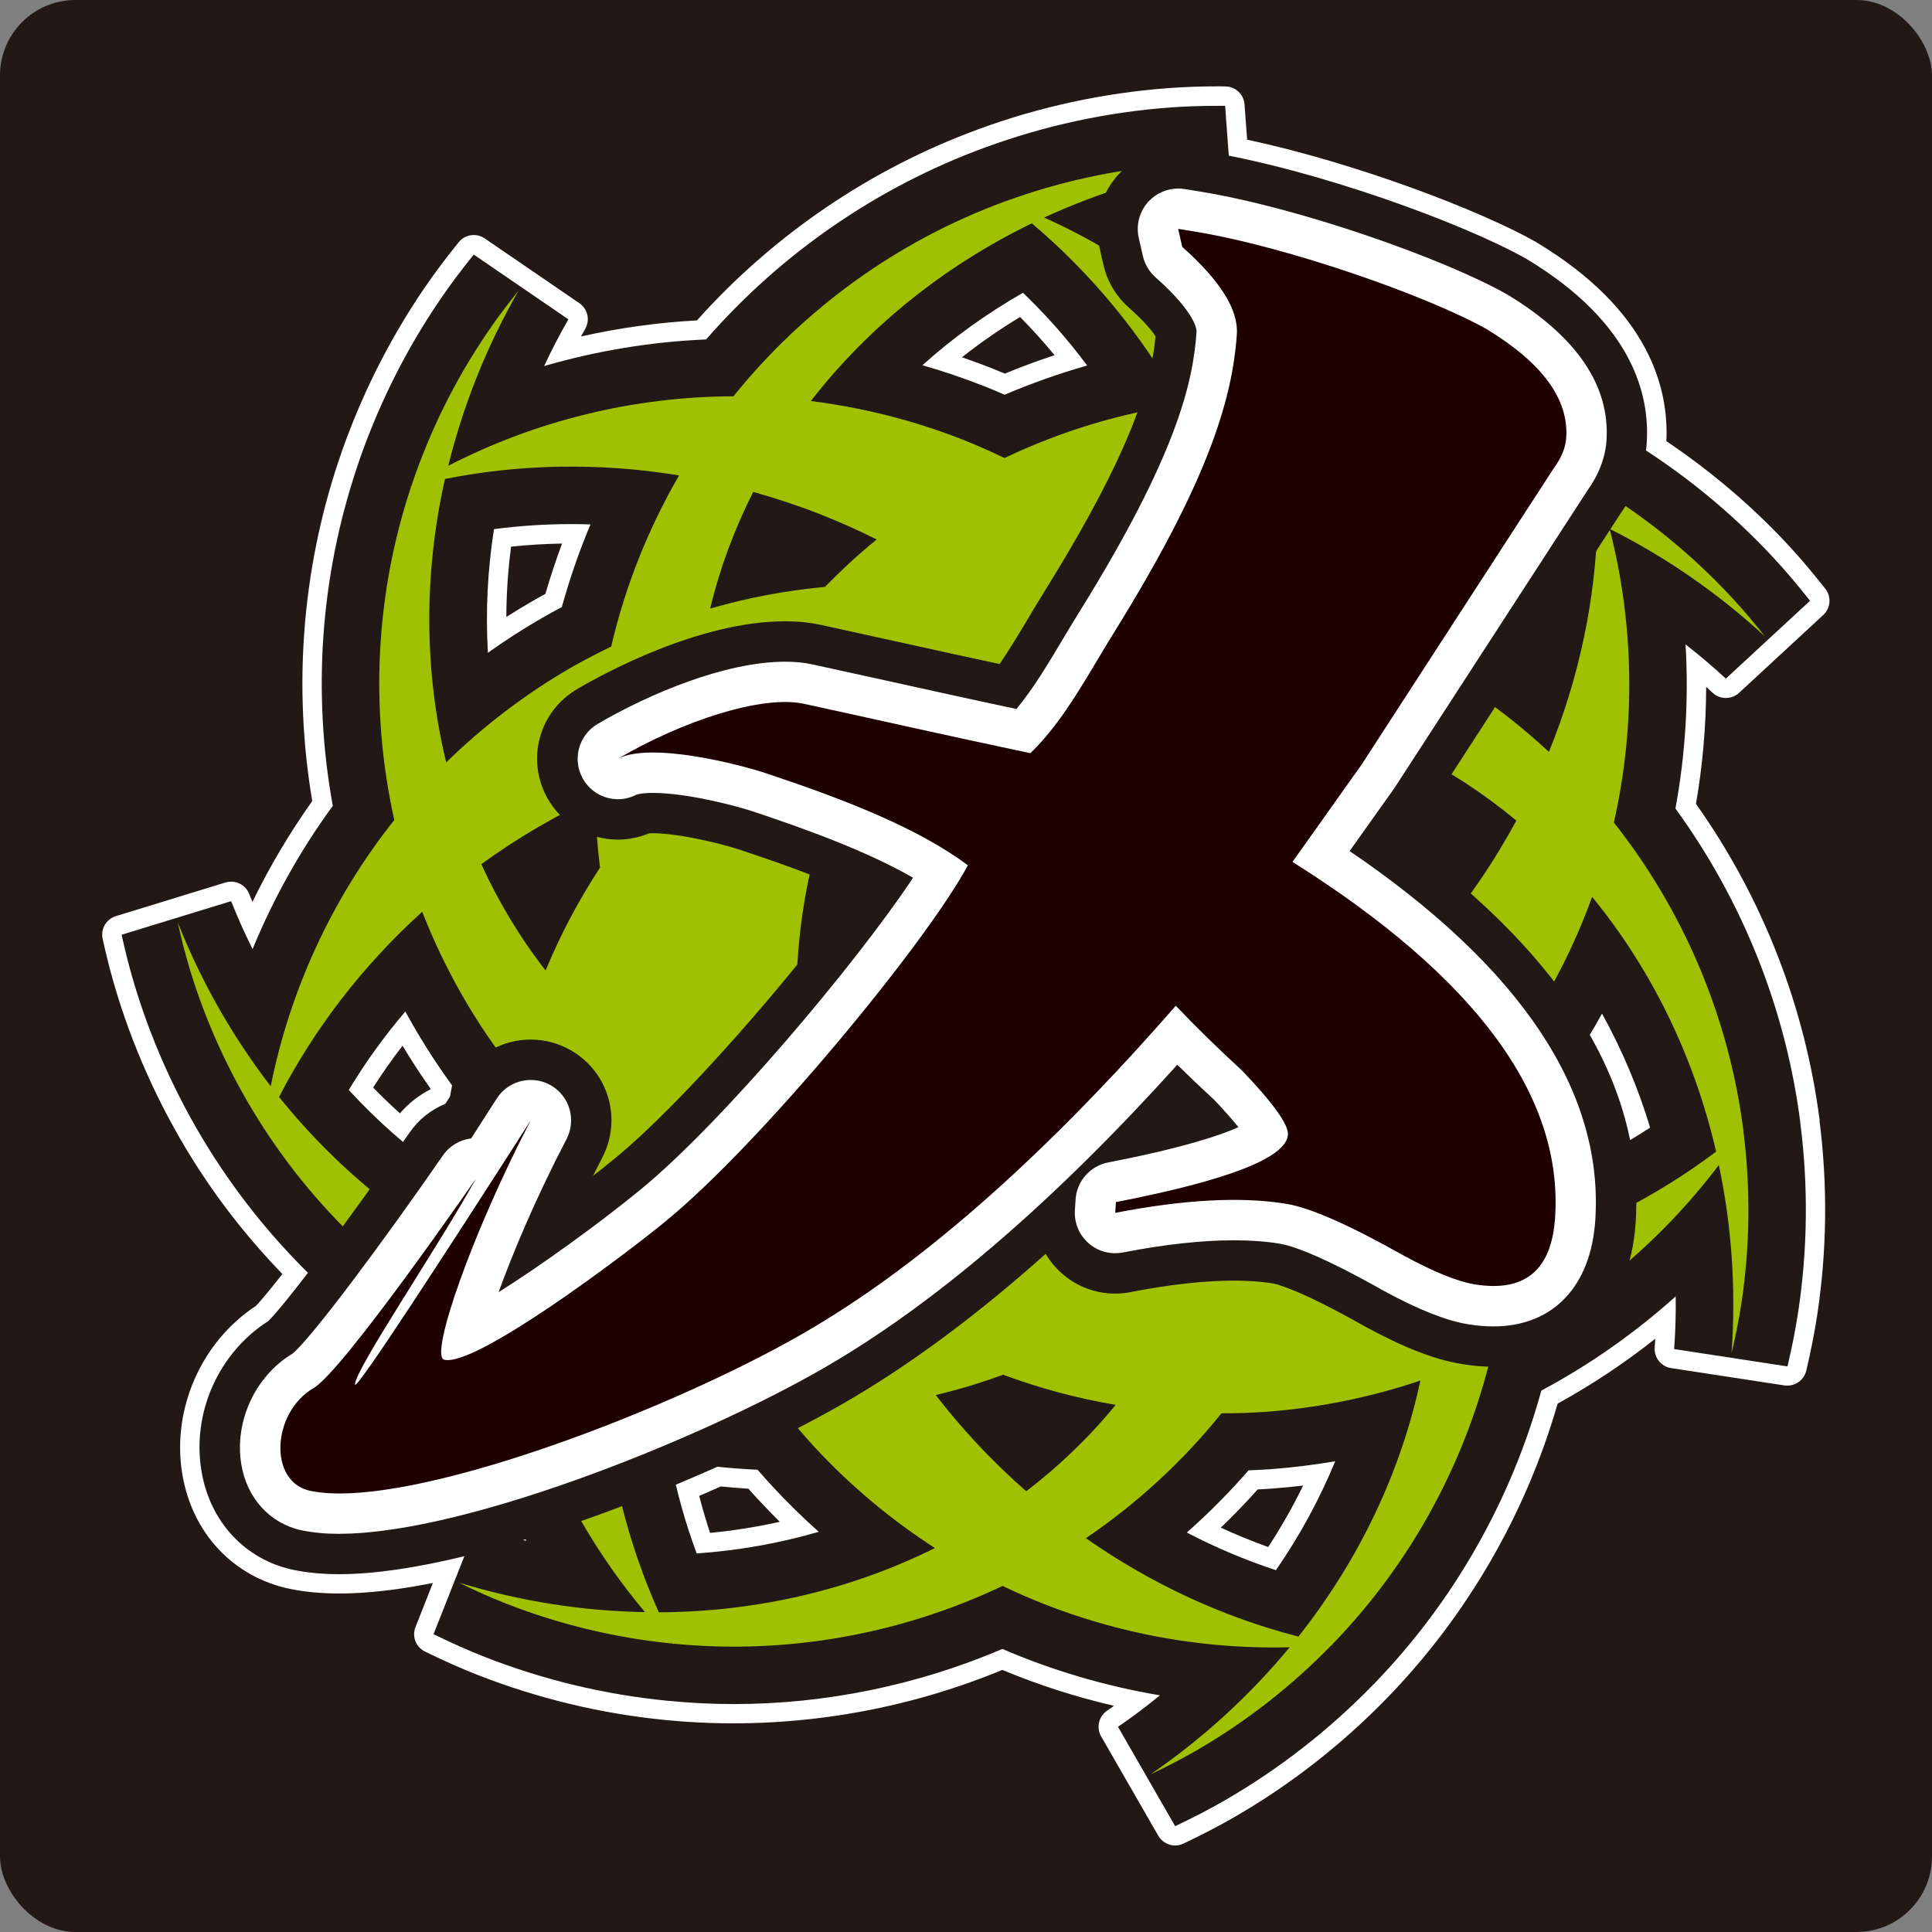
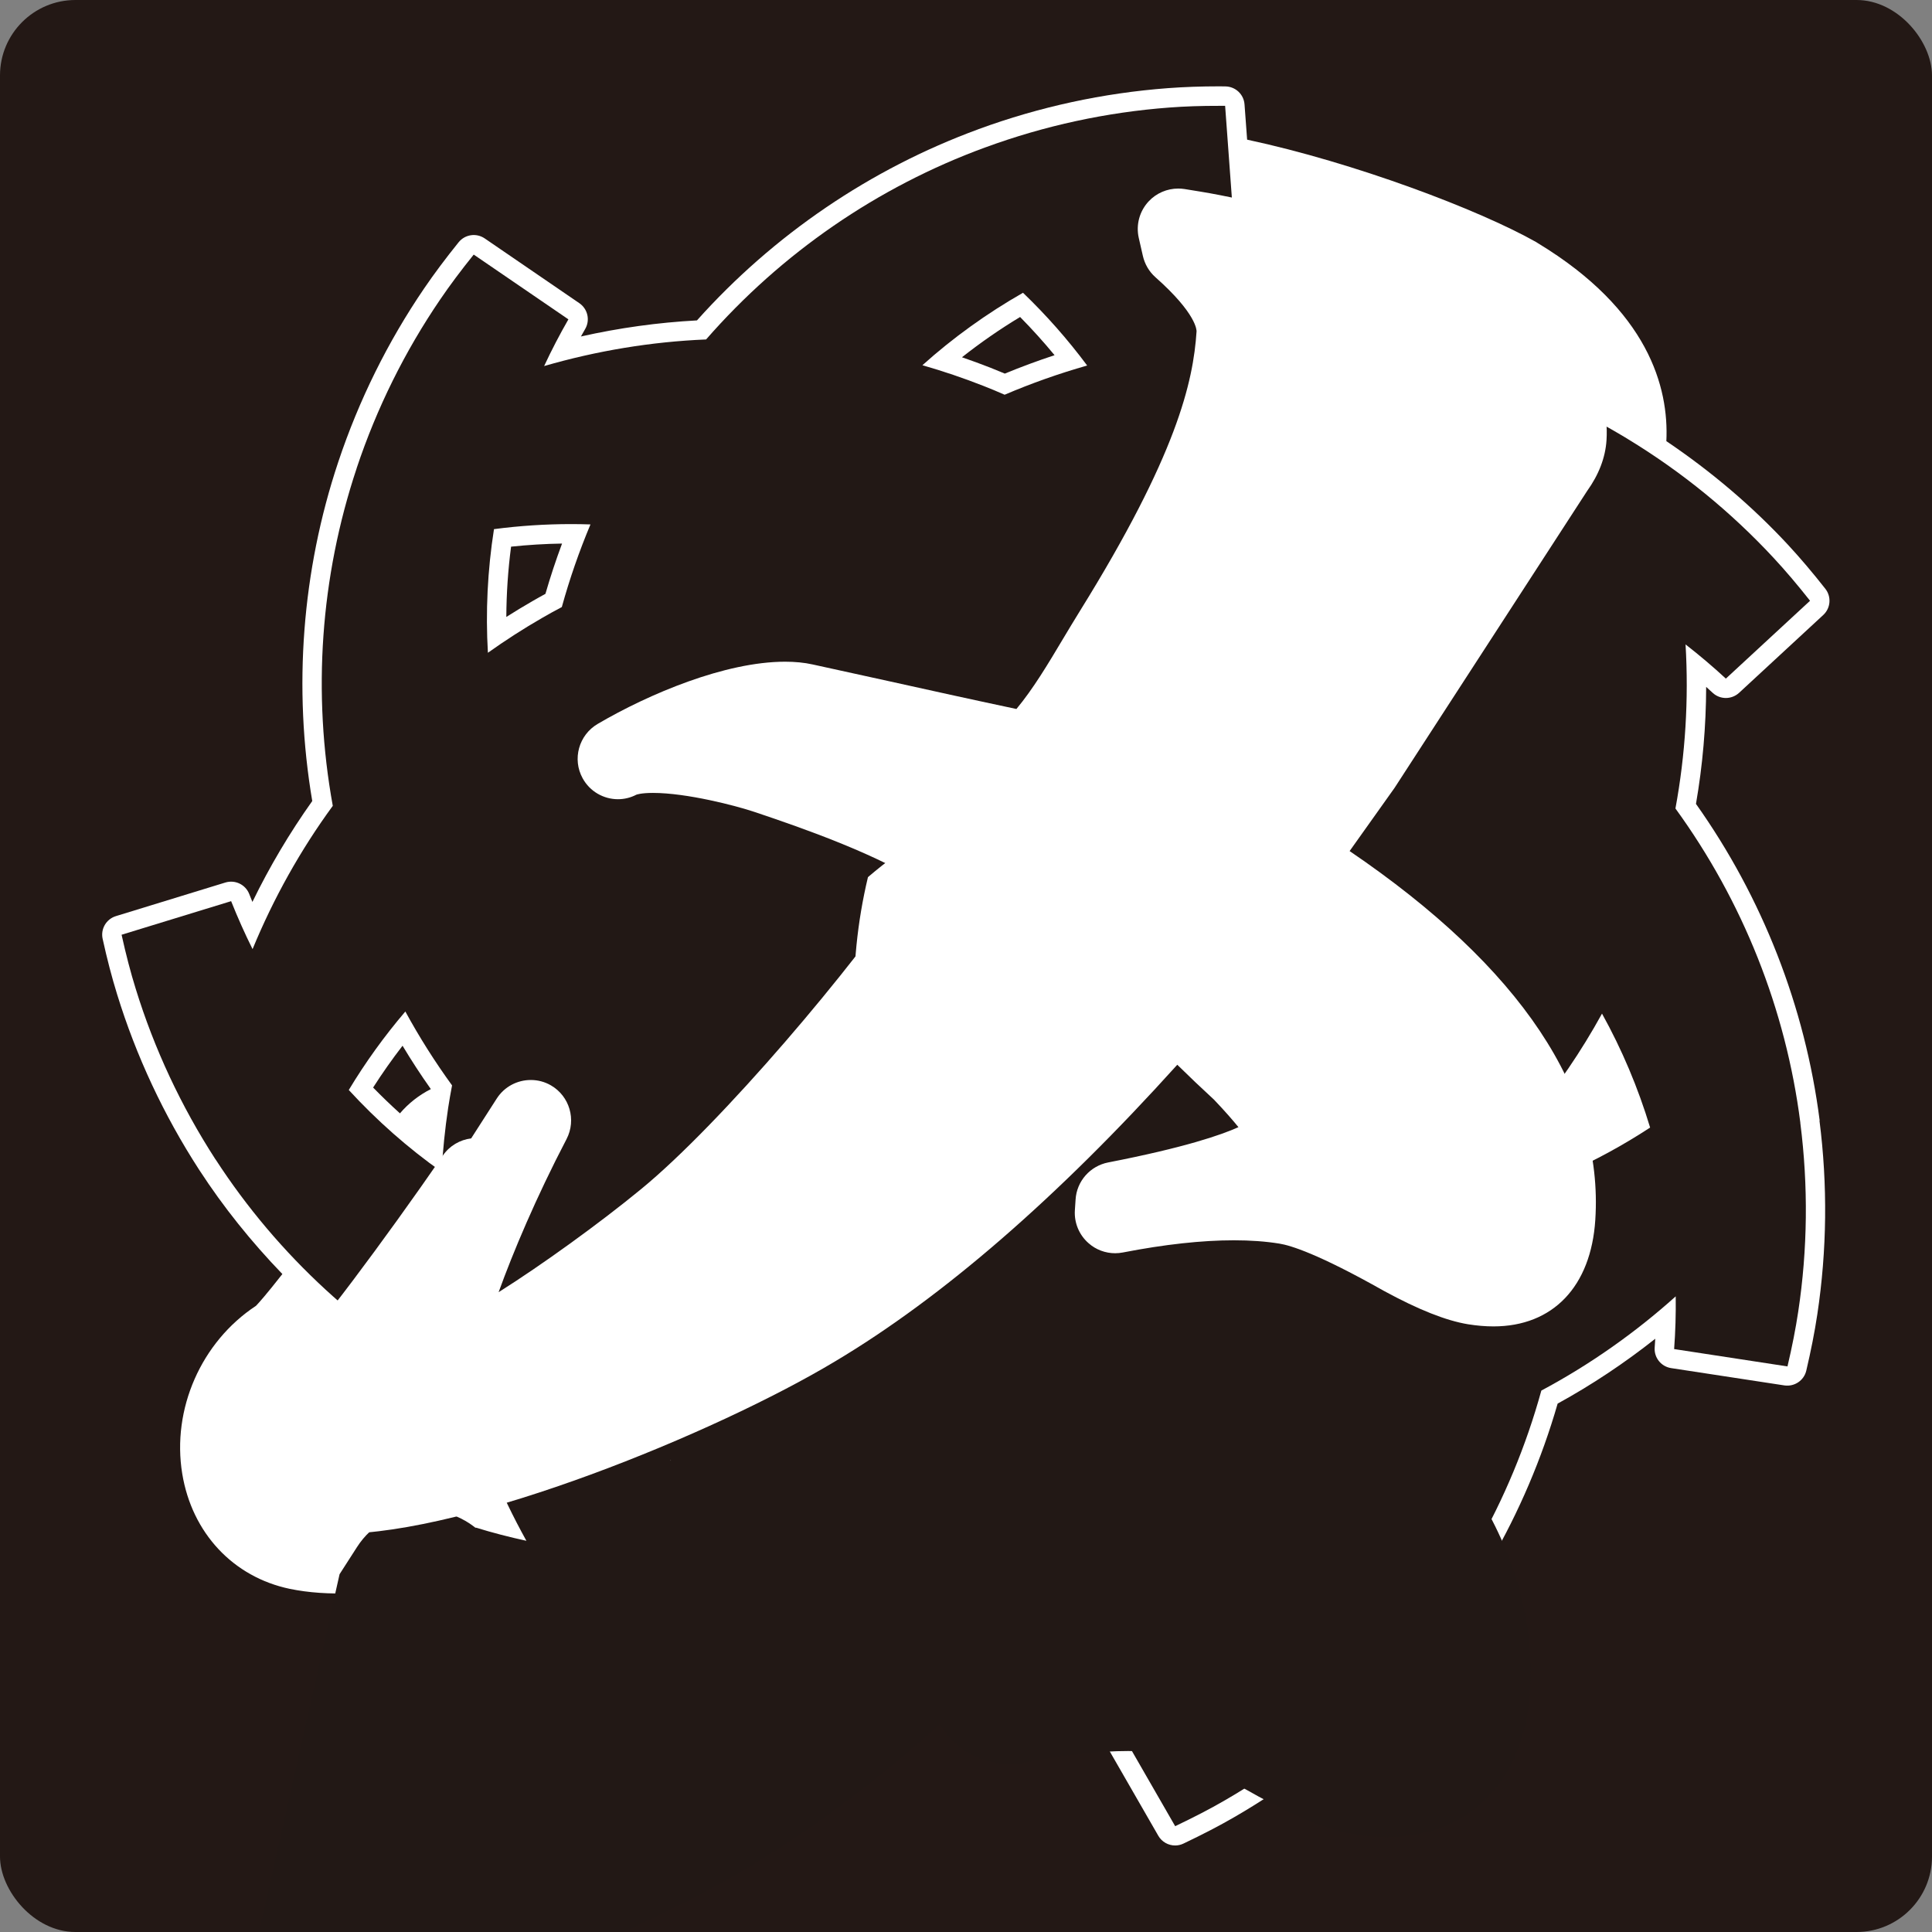
<svg xmlns="http://www.w3.org/2000/svg" id="_レイヤー_2" data-name="レイヤー 2" viewBox="0 0 512 512">
  <rect x="0" y="0" width="512" height="512" fill="#808080" stroke="none" />
  <defs>
    <style>
      .cls-1 {
        fill: #fff;
      }

      .cls-2 {
        fill: #a0c101;
      }

      .cls-3 {
        fill: #231815;
      }

      .cls-4 {
        fill: #221815;
      }

      .cls-5 {
        fill: #1e0000;
      }
    </style>
  </defs>
  <g id="_レイヤー_1-2" data-name="レイヤー 1">
    <g>
      <rect class="cls-3" width="512" height="512" rx="20" ry="20" />
      <g>
        <path class="cls-1" d="m482.23,297s0-.09-.01-.12c-3.85-30.07-15.16-59.02-32.77-83.84,1.77-10.22,2.67-20.61,2.7-31.01.58.53,1.16,1.05,1.73,1.58,1.97,1.82,5,1.82,6.99,0l22.31-20.63c1.97-1.82,2.21-4.84.55-6.95-3.4-4.32-6.62-8.12-9.85-11.61-9.45-10.19-20.3-19.43-32.28-27.51.69-14.29-4.78-34.73-34.02-52.45-.16-.12-.33-.22-.5-.32-15.18-8.57-48.1-21.04-76.58-27.13l-.69-9.34c-.19-2.67-2.4-4.74-5.08-4.77l-1.58-.02c-4.89,0-9.35.16-13.65.48-17.13,1.29-34.01,4.94-50.16,10.86-.06.02-.11.04-.17.07-28.49,10.46-54.19,27.94-74.47,50.62-10.29.55-20.59,1.98-30.75,4.26.37-.67.75-1.34,1.14-2.01,1.34-2.32.66-5.29-1.55-6.81l-25.09-17.17c-2.22-1.51-5.22-1.07-6.91,1.02-3.47,4.31-6.45,8.29-9.11,12.19-9.66,14.17-17.32,29.65-22.77,45.98-.02.06-.03.12-.06.18-9.57,28.75-11.93,59.72-6.85,89.73-6,8.44-11.31,17.39-15.86,26.74-.29-.71-.58-1.42-.86-2.14-.99-2.48-3.72-3.78-6.29-3.01l-29.03,8.91c-2.56.79-4.09,3.41-3.51,6.02,1.17,5.34,2.43,10.16,3.84,14.72,5.03,16.33,12.34,31.96,21.71,46.44.05.08.11.16.16.24,6.27,9.64,13.64,18.85,21.92,27.43-4.3,5.49-6.23,7.63-6.99,8.42-14.52,9.56-22.36,27.38-19.54,44.53,2.58,15.67,13.49,27.34,28.49,30.48,9.88,2.04,22.21,1.56,37.93-1.56l-4.61,11.68c-.99,2.5.11,5.33,2.52,6.5,5.02,2.46,9.57,4.48,13.92,6.18,15.96,6.26,32.74,10.29,49.88,11.97.09.01.19.02.28.02,30.23,2.93,60.99-1.76,88.92-13.31,9.53,3.98,19.45,7.17,29.6,9.52-.62.44-1.25.87-1.87,1.3-2.21,1.52-2.88,4.48-1.55,6.8l15.15,26.33c.94,1.64,2.68,2.58,4.46,2.58.74,0,1.49-.16,2.2-.5,5.21-2.48,9.63-4.78,13.49-7.02,14.75-8.51,28.31-19.07,40.3-31.38.08-.07.16-.14.22-.22,21.14-21.79,36.73-48.71,45.16-77.98,9.05-4.97,17.71-10.73,25.87-17.19-.04.78-.1,1.55-.15,2.32-.2,2.68,1.7,5.05,4.35,5.46l30.04,4.59c2.65.38,5.16-1.3,5.78-3.9,1.25-5.33,2.22-10.22,2.93-14.95,2.56-16.97,2.75-34.25.57-51.34h0ZM144.55,157.37c-1.2.65-2.35,1.31-3.47,1.95-2.31,1.33-4.62,2.73-6.9,4.18.03-6.2.45-12.44,1.26-18.63,4.48-.47,9.01-.75,13.51-.82-1.64,4.4-3.11,8.85-4.4,13.31m-38.56,137.69c-2.49-2.25-4.86-4.53-7.11-6.84,2.43-3.8,5.03-7.5,7.8-11.08,2.36,3.93,4.86,7.77,7.5,11.49-3.14,1.59-5.92,3.77-8.19,6.43m160.3-196.04c-1.28-.54-2.53-1.05-3.76-1.54-2.51-.98-5.05-1.92-7.6-2.79,4.88-3.85,10.03-7.43,15.41-10.67,3.19,3.23,6.24,6.62,9.13,10.12-4.46,1.47-8.87,3.1-13.18,4.88m-59.62,304.28c-6.06,1.36-12.24,2.34-18.49,2.94-1.02-3.03-1.97-6.28-2.89-9.8,1.93-.83,3.83-1.67,5.72-2.5,2.44.24,4.89.44,7.33.59.91,1.04,1.81,2.04,2.71,2.99,1.8,1.95,3.68,3.89,5.61,5.79m138.68-9.61c-2.72,5.59-5.82,11.03-9.25,16.29-4.24-1.52-8.44-3.24-12.56-5.14,3.4-3.26,6.67-6.65,9.78-10.13,1.35-.06,2.66-.14,3.96-.24,2.68-.2,5.37-.46,8.07-.78" />
        <path class="cls-4" d="m477.11,297.53c-3.84-30.06-15.25-58.7-33.1-83.27,2.64-14.3,3.54-28.93,2.68-43.48,3.68,2.87,7.25,5.88,10.68,9.06l22.31-20.63c-3.38-4.29-6.52-7.98-9.58-11.28-11.35-12.24-24.36-22.86-38.7-31.57l-.1-.07c-25.91-15.73-55.41-24.66-85.75-26.02-9.54-10.99-20.43-20.82-32.33-29.23,4.51-1.09,9.06-1.99,13.67-2.69l-2.22-30.3h-1.53c-4.83-.01-9.16.14-13.26.45-16.63,1.25-33.03,4.79-48.77,10.57l-.1.03c-28.49,10.45-53.9,27.96-73.89,50.86-14.5.6-28.96,3-42.92,7.05,1.96-4.22,4.11-8.34,6.43-12.38l-25.09-17.16c-3.41,4.23-6.3,8.1-8.86,11.86-9.39,13.77-16.84,28.8-22.15,44.7l-.03.13c-9.59,28.76-11.74,59.52-6.31,89.4-8.58,11.73-15.71,24.51-21.26,37.97-2.07-4.15-3.96-8.4-5.68-12.71l-29.03,8.9c1.17,5.31,2.4,10,3.74,14.31,4.91,15.92,12.02,31.11,21.11,45.17l.09.11c16.49,25.4,39.18,46.25,65.87,60.64,3.83,14.04,9.38,27.63,16.47,40.38-4.52-.98-9.01-2.14-13.44-3.51l-11.17,28.26c4.86,2.38,9.3,4.35,13.53,6.01,15.52,6.09,31.83,10,48.51,11.64h.13c5.77.57,11.64.87,17.45.87,24.28,0,48.71-5.03,71.13-14.61,13.33,5.75,27.4,9.88,41.76,12.29-3.58,2.93-7.29,5.72-11.12,8.35l15.15,26.33c4.93-2.35,9.24-4.57,13.13-6.83,14.4-8.31,27.63-18.62,39.3-30.62l.11-.1c21.13-21.78,36.42-48.58,44.5-77.89,12.81-6.84,24.79-15.26,35.61-24.97.06,4.66-.07,9.32-.42,13.97l30.04,4.6c1.24-5.28,2.17-10.03,2.85-14.54,2.49-16.48,2.68-33.28.56-49.91l-.02-.13Zm-358.34-3.95c-.85,5.64-1.42,11.3-1.74,16.96-8.86-6.26-17.12-13.54-24.6-21.68,4.4-7.31,9.41-14.26,14.99-20.8,3.7,6.79,7.83,13.32,12.38,19.58-.4,2.06-.73,4.01-1.03,5.94m30.13-132.71c-1.85.97-3.58,1.93-5.25,2.9-4.93,2.84-9.71,5.92-14.35,9.22-.64-10.83-.1-21.85,1.61-32.76,6.76-.89,13.62-1.34,20.49-1.34,1.69,0,3.4.03,5.08.09-2.99,7.12-5.53,14.43-7.59,21.89m122.22-83.28c6.17,5.93,11.86,12.37,17,19.28-7.45,2.12-14.76,4.7-21.87,7.74-1.93-.85-3.78-1.62-5.62-2.34-5.29-2.08-10.69-3.91-16.17-5.48,8.08-7.26,17.05-13.72,26.66-19.2m-86.48,334.09c-2.98-8.01-5.29-16.26-6.93-24.72,7.63,1.35,15.35,2.19,23.08,2.54,1.36,1.6,2.69,3.09,4.03,4.52,3.85,4.16,7.92,8.14,12.17,11.93-10.44,3.04-21.31,4.97-32.35,5.73m104.32-121.72c-11.62,3.05-23.43,4.59-35.16,4.59-.4,0-.8,0-1.21-.02-9.95-7.42-18.75-15.98-26.22-25.52-.4-12.48.83-24.73,3.66-36.56,9.45-8.04,19.76-14.7,30.73-19.84,12.19,2.38,23.83,6.3,34.71,11.64,5.77,11.05,9.98,22.63,12.57,34.51-5.04,11.34-11.43,21.81-19.08,31.21m49.19,126.15c-8.11-2.67-16.01-6.01-23.62-9.98,5.81-5.14,11.28-10.64,16.36-16.48,2.08-.08,4.04-.18,5.99-.32,5.68-.43,11.35-1.13,16.97-2.08-4.13,10.04-9.4,19.74-15.7,28.85m76.66-105.04c-.39-7.72-1.28-15.39-2.66-23.01,1.24-1.68,2.38-3.29,3.49-4.91,3.2-4.69,6.17-9.53,8.92-14.53,5.26,9.47,9.56,19.63,12.75,30.2-7.14,4.67-14.66,8.77-22.51,12.24" />
-         <path class="cls-2" d="m462.22,299.28c-.07.08-.15.13-.22.19-3.87-30.18-15.96-58.27-34.31-81.5,5.86-25.86,5.36-52.56-1.11-77.81,14.57,7.32,28.47,16.81,41.13,28.49-2.78-3.53-5.68-7-8.8-10.34-10.68-11.52-22.63-21.13-35.42-28.92-.04-.12-.08-.23-.1-.35v.28c-26-15.79-55.51-23.84-85.11-23.99-16.57-20.71-37.77-36.98-61.57-47.68,14.81-6.81,30.86-11.76,47.87-14.37-4.48-.02-9,.08-13.56.42-15.65,1.18-30.61,4.53-44.66,9.68-.11-.04-.21-.09-.32-.12.08.05.15.1.21.15-28.6,10.49-53.3,28.55-71.89,51.62-26.49.05-52.38,6.48-75.56,18.4,3.9-15.82,10.05-31.46,18.62-46.39-2.83,3.51-5.57,7.09-8.13,10.87-8.85,12.96-15.56,26.76-20.29,40.93-.11.07-.23.13-.34.2.1-.03.2-.04.29-.07-9.62,28.88-10.89,59.44-4.46,88.34-16.49,20.75-27.62,45-32.75,70.56-9.93-12.9-18.32-27.46-24.65-43.46.97,4.38,2.07,8.77,3.42,13.13,4.62,14.98,11.23,28.82,19.35,41.37-.02.13-.04.25-.06.39.04-.09.09-.18.13-.29,16.56,25.51,39.63,45.55,66.21,58.54,5.93,25.86,18,49.72,34.79,69.68-16.28-.28-32.89-2.8-49.32-7.82,4.03,1.98,8.14,3.85,12.39,5.51,14.62,5.74,29.54,9.2,44.43,10.67.08.09.15.17.23.26-.04-.09-.08-.16-.13-.25,30.32,2.95,60.41-2.6,87.16-15.31,23.9,11.47,50.02,16.92,76.08,16.25-10.37,12.54-22.69,23.96-36.87,33.68,4.06-1.92,8.08-3.98,12.05-6.26,13.57-7.84,25.57-17.34,35.98-28.05.14,0,.28,0,.42-.03-.1-.02-.21-.04-.31-.06,21.2-21.87,35.63-48.87,42.37-77.71,23.85-11.56,44.39-28.58,60.1-49.37,3.37,15.95,4.6,32.72,3.37,49.9,1.03-4.36,1.93-8.8,2.62-13.31,2.35-15.54,2.39-30.87.5-45.73.06-.09.14-.19.21-.3m-79.88-52.81c-1.49-2.98-3.05-5.94-4.74-8.85-1.44-2.5-7.59-8.13-9.15-10.52,1.34-10.13,6.42-17.25,5.84-27.66,9.89,4.9,19.1,10.97,27.57,18.01-2.93,5.37-6.13,10.69-9.67,15.87-3.13,4.58-6.41,8.96-9.85,13.15m-110.38,148.71c-4.59-4.05-9.05-8.34-13.32-12.94-3.78-4.08-7.32-8.26-10.64-12.56,3.23-.79,6.46-1.65,9.69-2.63,2.75-.86,5.49-1.78,8.17-2.75,9.57,3.55,19.54,6.24,29.81,7.98-6.98,8.57-14.97,16.22-23.71,22.91m56.18-252.53c1.64,5.31,3.01,10.62,4.14,15.93-3.26-.7-6.55-1.32-9.88-1.83-2.87-.43-5.73-.79-8.58-1.06-7.07-7.35-14.87-14.1-23.36-20.12,10-4.68,20.5-8.12,31.3-10.35,2.39,5.65,4.55,11.45,6.38,17.44m-80.65,167.01c-14.04-9.83-26.25-21.74-36.11-35.23-1.07-17.15.63-34.18,5.07-50.34,12.72-11.49,27.04-20.73,42.38-27.33,16.91,2.77,33.07,8.2,47.81,16.08,8.41,14.98,14.26,31.05,17.28,47.52-6.46,15.86-15.35,30.41-26.31,43.02-16.47,4.85-33.39,6.98-50.11,6.27m-22.7-160.17c-2.12,1.96-4.16,3.96-6.16,6.01-10.2.95-20.38,2.84-30.42,5.74,2.57-10.74,6.43-21.07,11.41-30.91,5.91,1.66,11.81,3.6,17.66,5.89,5.17,2.04,10.18,4.28,15.05,6.71-2.56,2.11-5.1,4.28-7.55,6.56m-66.62,71.78c.21,2.9.5,5.77.86,8.61-5.59,8.55-10.45,17.66-14.42,27.28-6.79-8.7-12.47-18.17-17.05-28.18,4.97-3.59,10.16-6.99,15.6-10.13,4.8-2.78,9.66-5.29,14.58-7.58.06,3.32.18,6.65.43,9.99m3.37,107.06c.83-5.48,1.89-10.86,3.19-16.14,2.63,2.04,5.32,4.03,8.11,5.94,2.4,1.64,4.83,3.2,7.29,4.68,3.18,9.71,7.27,19.18,12.32,28.29-11.05-.11-22.02-1.58-32.72-4.25.3-6.13.88-12.3,1.81-18.52m261.83-189.8c-.55,20.24-4.79,40.85-12.88,60.71-11.84-11.02-25.34-20.38-40.2-27.62-.9-3.92-1.9-7.84-3.1-11.74-4.18-13.56-10-26.17-17.07-37.74,24.59-.34,49.75,5.18,73.25,16.39m-149.92-79.36c15.48,13.05,28.98,29.23,39.47,47.96-16.01,2.38-31.77,7.11-46.7,14.23-3.63-1.74-7.32-3.39-11.13-4.9-13.23-5.19-26.72-8.51-40.19-10.2,15.09-19.46,35.11-35.71,58.56-47.1M117.92,126.93c19.86-3.96,40.88-4.4,62.04-.94-8.12,14-14.24,29.26-17.99,45.36-3.61,1.75-7.19,3.59-10.71,5.61-12.29,7.11-23.3,15.59-33.01,25.08-5.8-23.93-6.03-49.69-.33-75.11m-43.97,163.79c9.28-17.99,22.04-34.7,37.94-49.09,5.89,15.08,13.99,29.37,24.24,42.35-.88,3.92-1.67,7.86-2.28,11.89-2.12,14.04-2.39,27.92-1.02,41.41-22.3-10.38-42.56-26.26-58.87-46.56m100.63,136.56c-8.29-18.48-13.41-38.9-14.74-60.31,15.48,4.81,31.72,7.37,48.27,7.45,2.5,3.14,5.1,6.23,7.88,9.22,9.66,10.41,20.36,19.25,31.76,26.61-22.04,10.98-47.11,16.93-73.17,17.03m169.49,6.43c-19.6-5.04-38.74-13.77-56.31-26.07,13.41-9.1,25.54-20.19,35.92-33.09,4,0,8.01-.12,12.06-.42,14.18-1.07,27.77-3.93,40.66-8.26-5.15,24.08-16.13,47.4-32.32,67.84m55.24-100.77c1.24-16.12.13-32.52-3.48-48.65,2.49-3.15,4.92-6.36,7.21-9.72,8.01-11.74,14.24-24.13,18.87-36.88,15.6,19.02,26.98,42.12,32.86,67.5-16.17,12.18-34.9,21.7-55.46,27.76" />
-         <path class="cls-4" d="m89.99,417.18c-4.4,0-8.5-.38-12.15-1.13-12.86-2.69-22.23-12.76-24.46-26.27-2.54-15.46,4.57-31.27,17.71-39.68,4.07-3.88,20.6-25.55,37.45-49.95,2.37-3.45,5.68-6.07,9.48-7.63l4.6-7.16c3.95-6.18,10.69-9.86,18.02-9.86,3.76,0,7.46,1,10.72,2.89,9.93,5.76,13.55,18.21,8.24,28.41-.85,1.63-1.66,3.24-2.46,4.82,2.12-1.64,4.12-3.23,5.99-4.78,17.67-14.53,46-47.13,62.98-70.27-9.47-4.32-19.99-8.03-29.56-11.22-4.65-1.58-16.36-4.53-23.52-4.53-.47,0-.84.03-1.11.05-2.59,1.07-5.38,1.64-8.17,1.64-7.81,0-14.97-4.27-18.74-11.1-5.63-10.24-2.13-22.88,7.96-28.81,7.18-4.21,32.39-17.95,55.07-17.95,3.39,0,6.61.33,9.59.97,7.13,1.56,13.67,3.01,20.1,4.43l.45.09c8.79,1.95,17.28,3.82,26.72,5.84,2.53-3.69,5.04-7.86,7.62-12.18,1.51-2.53,3.01-5.05,4.56-7.53,23.12-37.24,28.03-55.08,29.15-67.15-.77-1.18-2.7-3.71-7.15-7.67-3.37-3-5.68-6.9-6.67-11.3l-1.08-4.77c-1.57-6.95.41-14.2,5.29-19.38,4.03-4.28,9.71-6.74,15.6-6.74,1.15,0,2.3.09,3.43.28l4.11.66c28.56,4.65,67.59,18.71,84.77,28.42.06.04.33.19.4.24,27.55,16.71,32.31,35.6,31.47,48.5-.41,6.56-2.77,12.88-6.99,18.8l-50.63,78.11c-.15.22-.32.47-.49.72l-5.68,7.99c42.7,31.39,63.14,65.3,60.86,100.93-1.5,23.26-16.29,38.29-37.68,38.29-2.69,0-5.53-.23-8.41-.72-7.18-1.16-15.36-4.34-25.76-10.01-17.89-10.1-23.63-11.24-24.22-11.33-3.07-.52-6.58-.76-10.41-.76-7.74,0-16.94,1.01-27.39,3.04-1.34.27-2.71.4-4.06.4-5.21,0-10.23-1.89-14.14-5.35-1.71-1.49-3.14-3.26-4.29-5.19-17.3,15.45-34.12,28.05-50.32,37.71-32.11,19.27-99.32,47.18-136.81,47.18" />
+         <path class="cls-4" d="m89.99,417.18l4.6-7.16c3.95-6.18,10.69-9.86,18.02-9.86,3.76,0,7.46,1,10.72,2.89,9.93,5.76,13.55,18.21,8.24,28.41-.85,1.63-1.66,3.24-2.46,4.82,2.12-1.64,4.12-3.23,5.99-4.78,17.67-14.53,46-47.13,62.98-70.27-9.47-4.32-19.99-8.03-29.56-11.22-4.65-1.58-16.36-4.53-23.52-4.53-.47,0-.84.03-1.11.05-2.59,1.07-5.38,1.64-8.17,1.64-7.81,0-14.97-4.27-18.74-11.1-5.63-10.24-2.13-22.88,7.96-28.81,7.18-4.21,32.39-17.95,55.07-17.95,3.39,0,6.61.33,9.59.97,7.13,1.56,13.67,3.01,20.1,4.43l.45.09c8.79,1.95,17.28,3.82,26.72,5.84,2.53-3.69,5.04-7.86,7.62-12.18,1.51-2.53,3.01-5.05,4.56-7.53,23.12-37.24,28.03-55.08,29.15-67.15-.77-1.18-2.7-3.71-7.15-7.67-3.37-3-5.68-6.9-6.67-11.3l-1.08-4.77c-1.57-6.95.41-14.2,5.29-19.38,4.03-4.28,9.71-6.74,15.6-6.74,1.15,0,2.3.09,3.43.28l4.11.66c28.56,4.65,67.59,18.71,84.77,28.42.06.04.33.19.4.24,27.55,16.71,32.31,35.6,31.47,48.5-.41,6.56-2.77,12.88-6.99,18.8l-50.63,78.11c-.15.22-.32.47-.49.72l-5.68,7.99c42.7,31.39,63.14,65.3,60.86,100.93-1.5,23.26-16.29,38.29-37.68,38.29-2.69,0-5.53-.23-8.41-.72-7.18-1.16-15.36-4.34-25.76-10.01-17.89-10.1-23.63-11.24-24.22-11.33-3.07-.52-6.58-.76-10.41-.76-7.74,0-16.94,1.01-27.39,3.04-1.34.27-2.71.4-4.06.4-5.21,0-10.23-1.89-14.14-5.35-1.71-1.49-3.14-3.26-4.29-5.19-17.3,15.45-34.12,28.05-50.32,37.71-32.11,19.27-99.32,47.18-136.81,47.18" />
        <path class="cls-1" d="m89.99,406.49c-3.67,0-7.01-.32-9.96-.92-8.44-1.77-14.6-8.48-16.08-17.52-1.87-11.36,3.69-23.38,13.53-29.3,4.92-3.91,24.46-30.2,39.87-52.51,1.8-2.62,4.57-4.19,7.51-4.55,2.14-3.32,4.4-6.83,6.78-10.56,2.03-3.17,5.48-4.92,9.02-4.92,1.83,0,3.66.45,5.35,1.43,4.94,2.86,6.77,9.12,4.14,14.21-8.11,15.54-14.2,30.04-18.01,40.59,11.39-7.17,26.74-18.25,37.78-27.33,21.12-17.33,56.56-59.17,72.05-82.5-12.18-6.99-27.76-12.66-42-17.43-4.9-1.65-17.95-5.05-26.92-5.05-3.25,0-4.38.47-4.4.47-1.55.81-3.23,1.2-4.88,1.2-3.78,0-7.43-2.02-9.36-5.54-2.81-5.09-1.02-11.48,3.99-14.42,13.6-7.97,33.79-16.48,49.66-16.48,2.63,0,5.09.23,7.31.73,7.13,1.55,13.66,2.99,20.06,4.4,11.01,2.44,21.49,4.76,33.93,7.4,4.43-5.32,8.32-11.83,12.38-18.64,1.47-2.45,2.93-4.89,4.44-7.32,25.69-41.38,30.04-60.69,30.92-74.11,0-.18.15-4.57-10.91-14.36-1.68-1.49-2.82-3.47-3.32-5.65l-1.09-4.78c-.78-3.47.21-7.1,2.66-9.7,2.02-2.15,4.86-3.36,7.79-3.36.56,0,1.13.04,1.7.13l4.12.67c26.66,4.34,64.86,17.93,81.2,27.17.11.05.2.11.3.17,18.31,11.11,27.12,24.09,26.19,38.56-.3,4.61-2.04,9.13-5.16,13.48l-50.79,78.31c-.07.13-.16.26-.25.38l-11.88,16.7c45.41,30.87,67.31,63.7,65.11,97.71-1.13,17.69-11.24,28.26-26.99,28.26-2.12,0-4.38-.19-6.7-.56-5.86-.96-13.18-3.87-22.35-8.86-17.38-9.82-24.75-12.05-27.63-12.51-3.65-.6-7.73-.89-12.12-.89-8.41,0-18.31,1.07-29.41,3.23-.68.13-1.37.2-2.04.2-2.57,0-5.1-.92-7.07-2.68-2.49-2.19-3.82-5.4-3.61-8.7l.19-2.86c.3-4.85,3.85-8.88,8.63-9.82,20.33-3.95,30.01-7.31,34.53-9.35-1.39-1.72-3.44-4.1-6.5-7.31-3.29-3.02-6.54-6.12-9.71-9.23-31.81,35.28-62.29,61.69-90.68,78.61-31.75,19.06-97.1,45.69-131.33,45.69" />
-         <path class="cls-5" d="m176.72,323.38c24.84-20.42,68.49-73.09,79.78-94.07-13.36-9.95-32.6-17.41-53.14-24.27-7.2-2.44-30.78-8.51-39.56-3.99,17.22-10.09,38.22-16.93,49.29-14.53,21.18,4.61,37.12,8.27,59.98,13.08,8.98-8.69,15.16-20.72,22.2-32.05,24.02-38.69,31.32-60.86,32.51-79.06.4-6.46-4.43-14.14-14.48-23.07l-1.07-4.77,4.12.67c25.16,4.09,62.45,17.33,77.65,25.92,14.7,8.93,21.73,18.5,21.07,28.74-.18,2.66-1.28,5.35-3.3,8.09l-50.93,78.55-18.32,25.79c48.48,30.52,71.69,61.89,69.6,94.14-.88,14.05-7.99,19.97-21.3,17.82-4.59-.75-10.89-3.31-18.95-7.7-14.31-8.06-24.63-12.61-31.04-13.66-11.91-1.94-27-1.14-45.29,2.41l.19-2.85c29.99-5.84,45.19-11.81,45.59-17.9.16-2.64-3.87-8.28-12.1-16.9-6.11-5.61-12.01-11.35-17.63-17.24-33.99,38.94-65.91,67.3-95.74,85.07-34.66,20.82-107.29,48.98-133.62,43.49-11.1-2.32-10.31-20.69.92-27.27,7.86-4.64,43.01-55.51,43.01-55.51-10.22,18.47-32.18,50.74-32.07,54.58.07,2.08,24.19-35.07,46.56-69.98-15.72,30.19-26.84,62.38-22.96,63.42,8,2.14,47.01-27.06,59.04-36.94" />
      </g>
    </g>
  </g>
</svg>